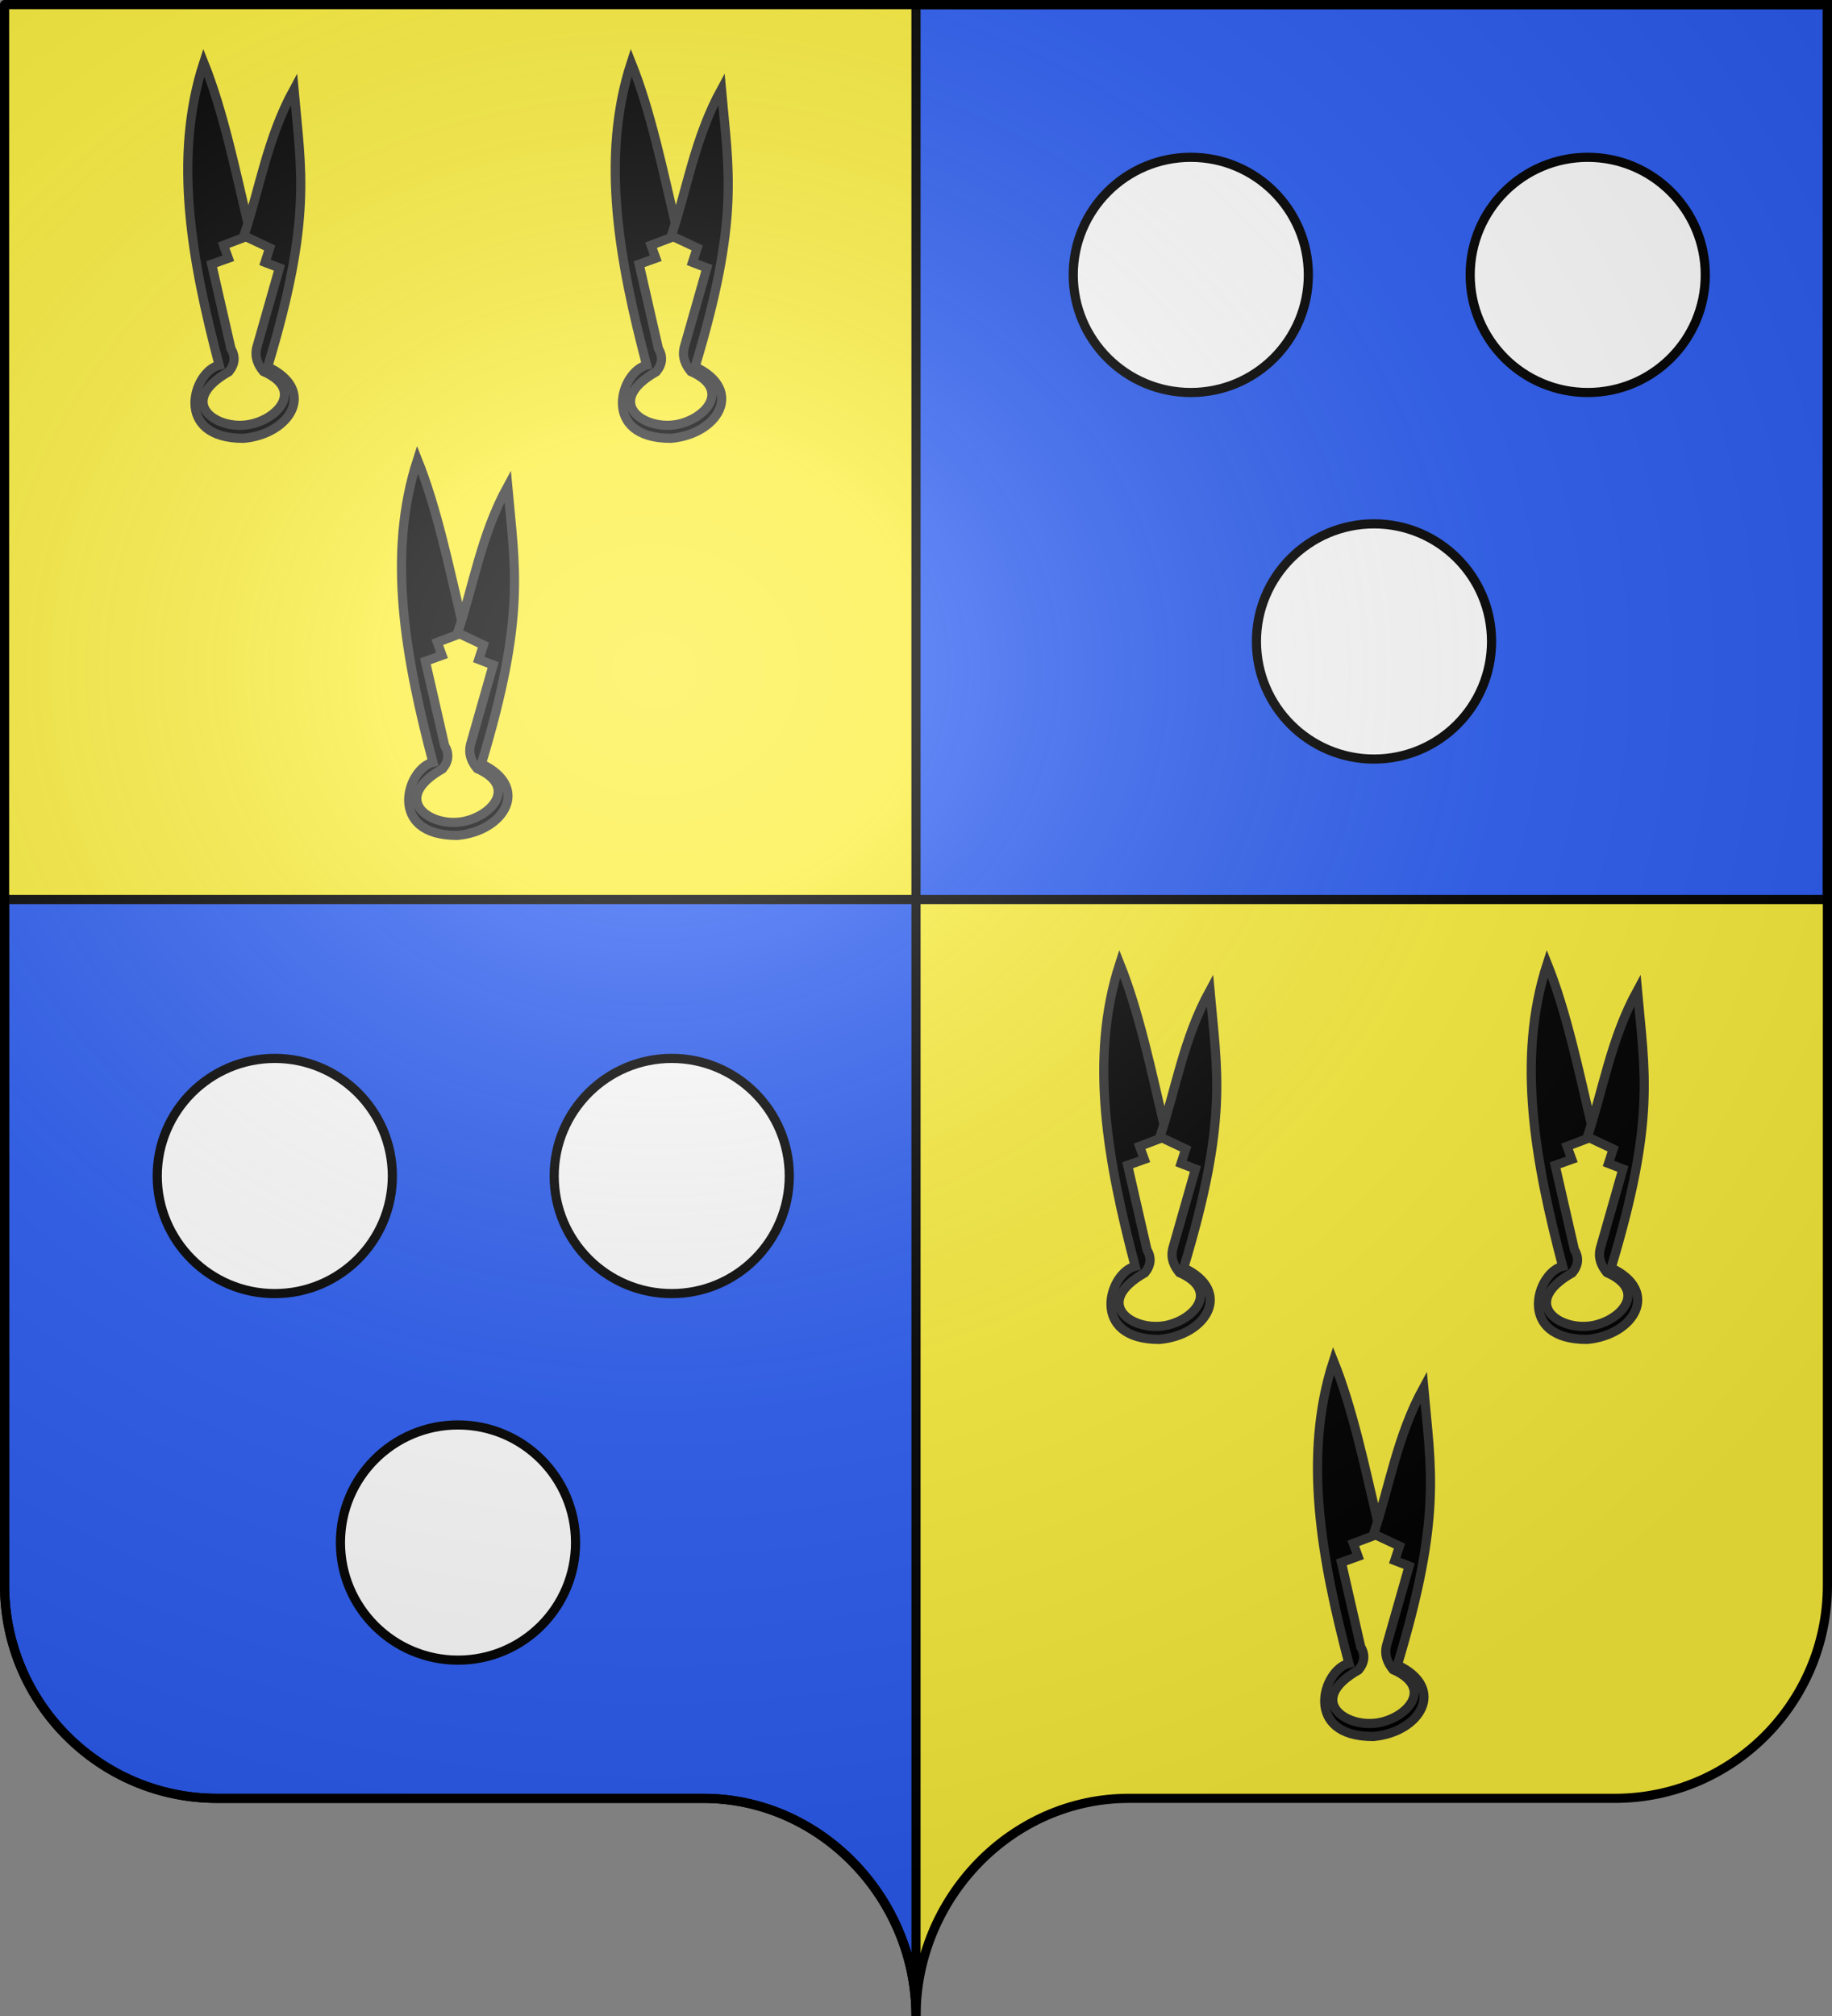
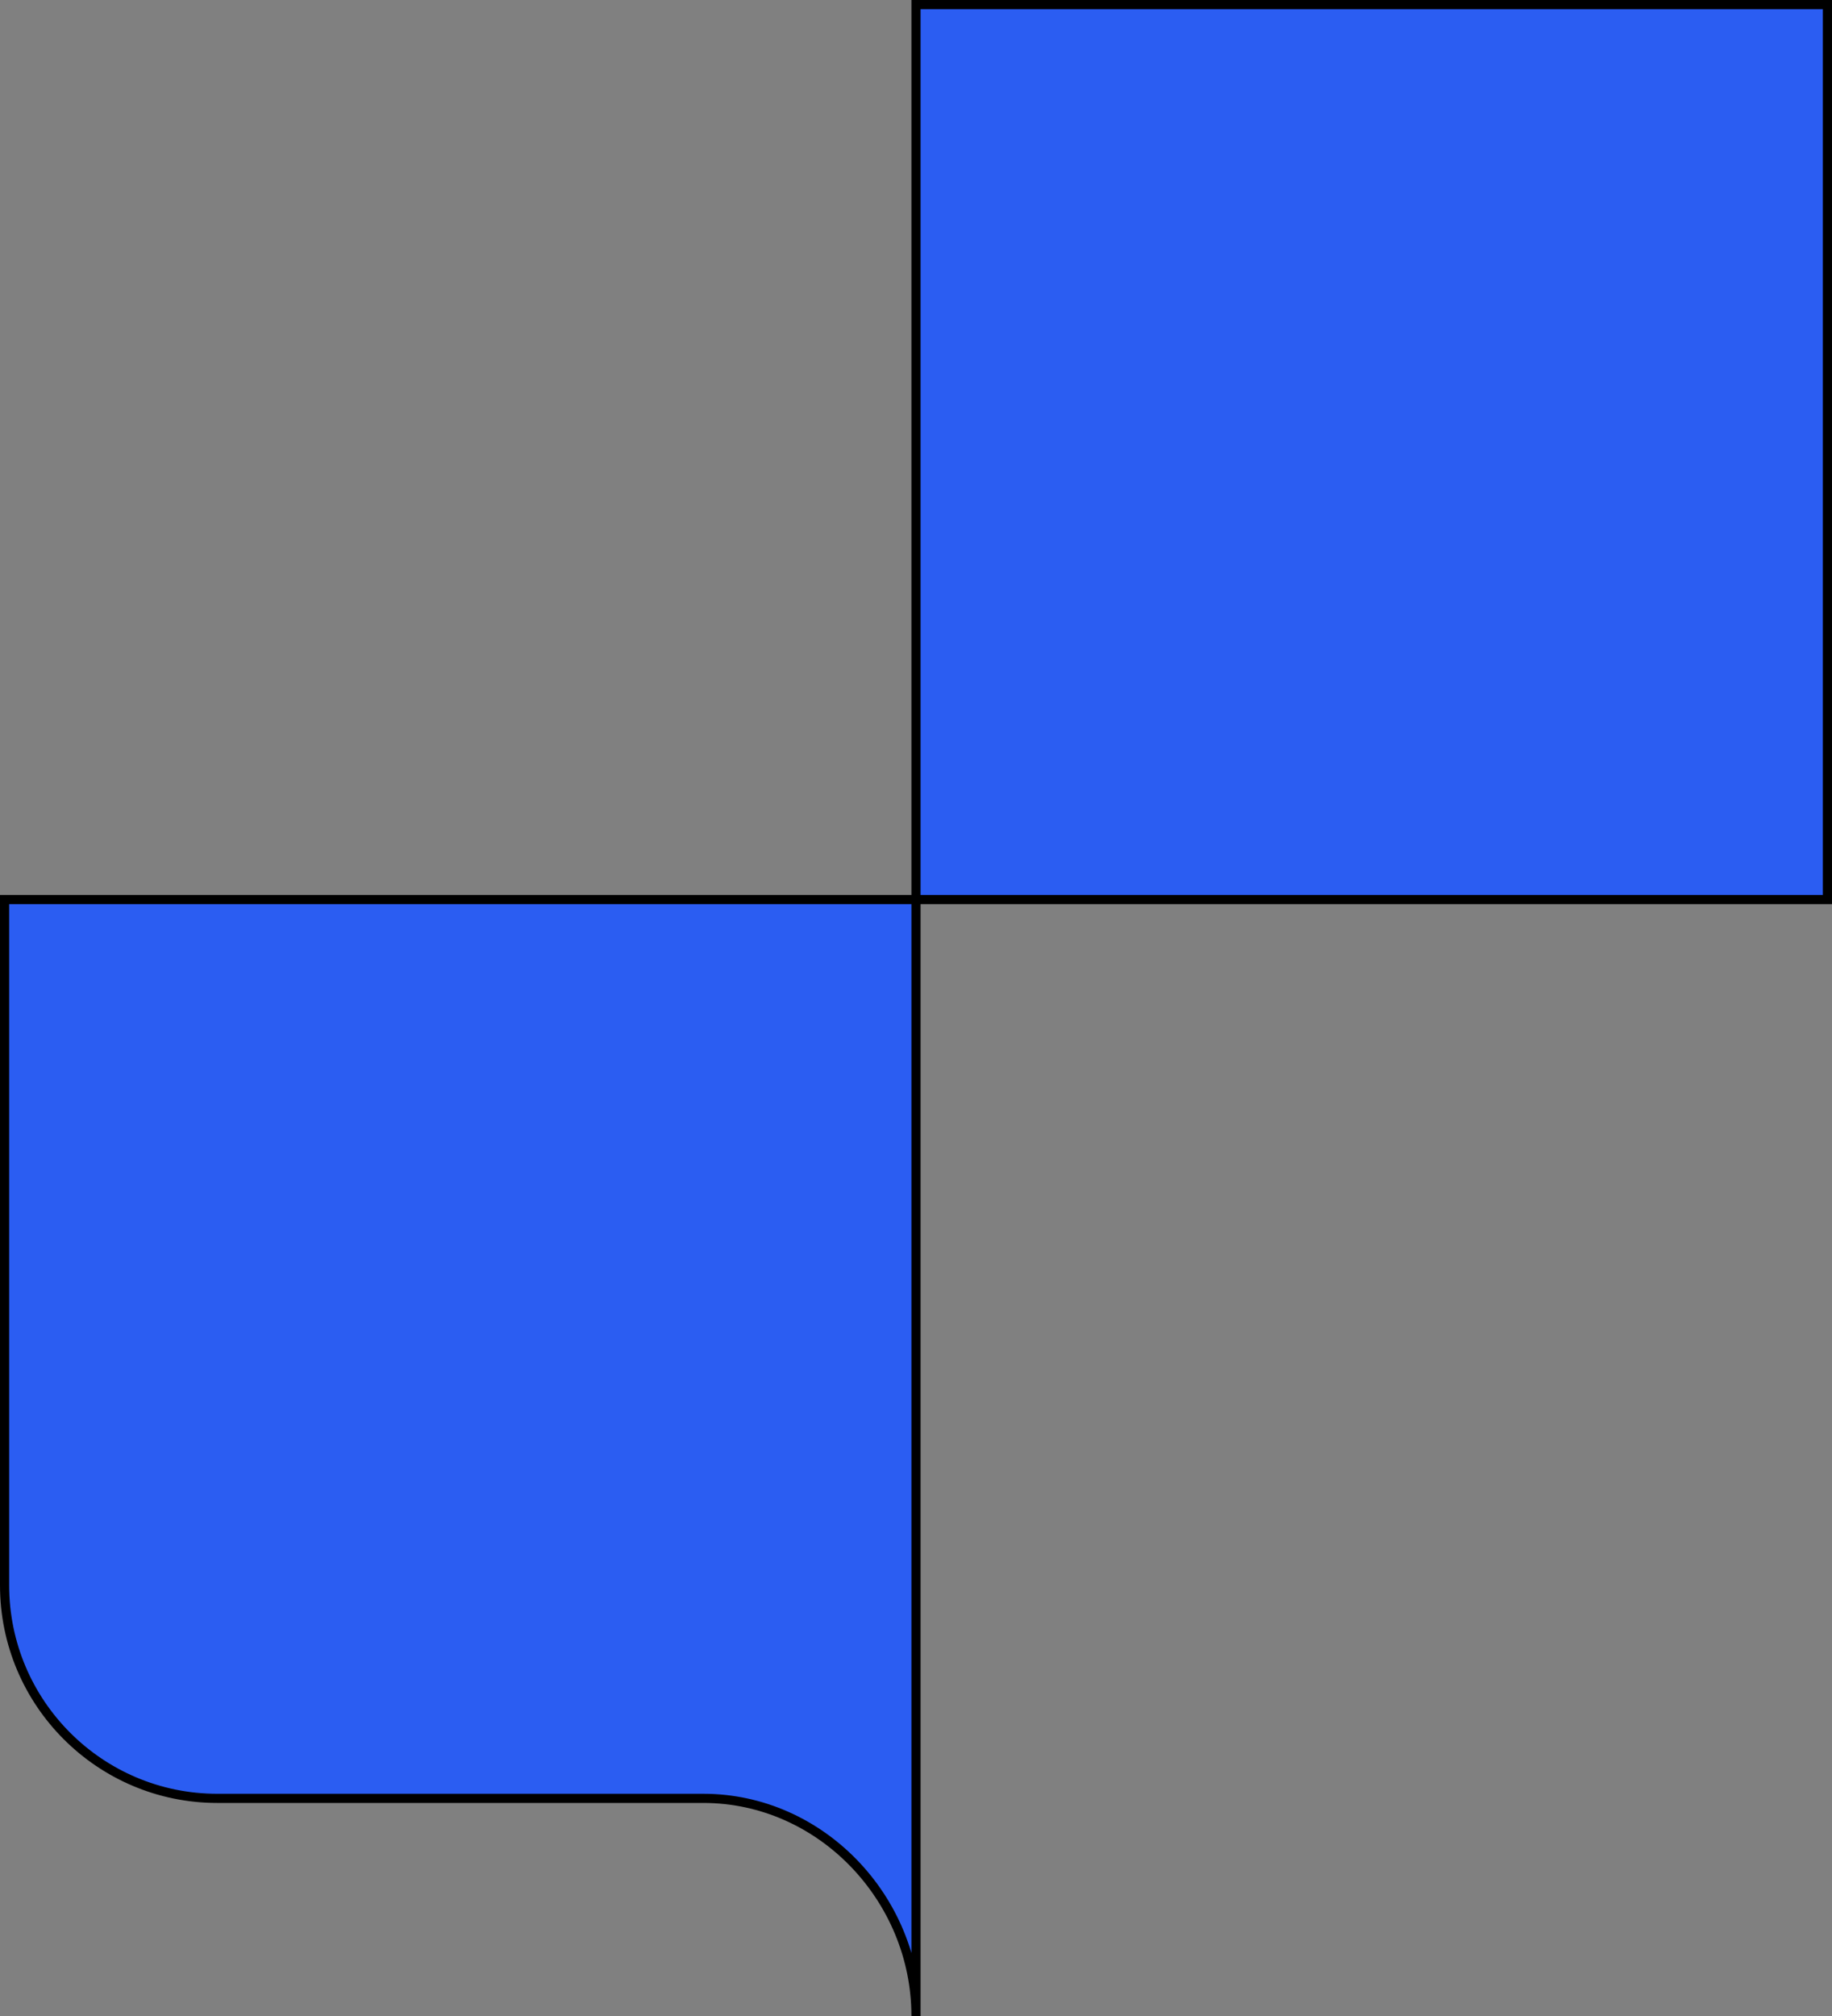
<svg xmlns="http://www.w3.org/2000/svg" xmlns:xlink="http://www.w3.org/1999/xlink" width="600" height="660">
  <rect width="100%" height="100%" fill="#808080" stroke="none" />
  <defs>
    <radialGradient xlink:href="#a" id="b" cx="285.186" cy="200.448" r="300" fx="285.186" fy="200.448" gradientTransform="matrix(1.551 0 0 1.35 -227.894 341.099)" gradientUnits="userSpaceOnUse" />
    <linearGradient id="a">
      <stop offset="0" style="stop-color:white;stop-opacity:.314" />
      <stop offset=".19" style="stop-color:white;stop-opacity:.251" />
      <stop offset=".6" style="stop-color:#6b6b6b;stop-opacity:.125" />
      <stop offset="1" style="stop-color:black;stop-opacity:.125" />
    </linearGradient>
  </defs>
-   <path d="M300 1050.862c0-38.504 31.203-69.753 69.65-69.753h159.2c38.447 0 69.65-31.25 69.65-69.754V393.862H1.5v517.493c0 38.504 31.203 69.754 69.65 69.754h159.2c38.447 0 69.65 31.25 69.65 69.753z" style="fill:#fcef3c;fill-opacity:1;fill-rule:nonzero;stroke:none" transform="translate(0 -392.362)" />
  <path d="M300 393.862v293h298.5v-293H300zM300 686.862H1.5v224.5c0 38.504 31.21 69.75 69.656 69.75h159.188c38.447 0 69.656 32.746 69.656 71.25v-365.5z" style="fill:#2b5df2;fill-opacity:1;stroke:#000;stroke-width:3;stroke-linecap:round;stroke-linejoin:miter;stroke-miterlimit:4;stroke-opacity:1;stroke-dasharray:none" transform="translate(0 -392.362)" />
-   <path d="M428.5 482.362c0 21.263-17.237 38.5-38.5 38.5s-38.5-17.237-38.5-38.5 17.237-38.5 38.5-38.5 38.5 17.237 38.5 38.5zM558.5 482.362c0 21.263-17.237 38.5-38.5 38.5s-38.5-17.237-38.5-38.5 17.237-38.5 38.5-38.5 38.5 17.237 38.5 38.5zM488.5 602.362c0 21.263-17.237 38.5-38.5 38.5s-38.5-17.237-38.5-38.5 17.237-38.5 38.5-38.5 38.5 17.237 38.5 38.5zM128.5 777.362c0 21.263-17.237 38.5-38.5 38.5s-38.5-17.237-38.5-38.5 17.237-38.5 38.5-38.5 38.5 17.237 38.5 38.5zM258.5 777.362c0 21.263-17.237 38.5-38.5 38.5s-38.5-17.237-38.5-38.5 17.237-38.5 38.5-38.5 38.5 17.237 38.5 38.5zM188.5 897.362c0 21.263-17.237 38.5-38.5 38.5s-38.5-17.237-38.5-38.5 17.237-38.5 38.5-38.5 38.5 17.237 38.5 38.5z" style="fill:#fff;fill-opacity:1;stroke:#000;stroke-width:3;stroke-linejoin:miter;stroke-miterlimit:4;stroke-opacity:1;stroke-dasharray:none" transform="translate(0 -392.362)" />
-   <path d="M81.171 465.35c-4.036-17.087-8.097-36.75-14.443-52.533-10.2 31.313-3.82 65.352 5.049 99.11-8.61 2.033-15.158 23.998 8.007 23.935 15.454-1.385 24.071-15.804 7.883-23.412 14.675-48.677 10.972-64.176 8.602-90.898-8.771 16.04-11.266 32.772-16.39 47.995l8.46 3.98-1.54 4.725 4.717 1.812-7.417 26.03c-.763 3.172.342 5.661 2.162 7.89 13.537 5.929 4.646 15.864-5.05 17.417-10.811 1.732-23.462-7.573-6.265-17.333 2.002-2.439 2.27-4.957.7-7.559l-6.318-27.654 5.45-1.95-1.547-4.265 7.306-2.762M221.171 465.35c-4.036-17.087-8.097-36.75-14.443-52.533-10.2 31.313-3.82 65.352 5.049 99.11-8.61 2.033-15.158 23.998 8.007 23.935 15.454-1.385 24.071-15.804 7.883-23.412 14.675-48.677 10.972-64.176 8.602-90.898-8.771 16.04-11.266 32.772-16.39 47.995l8.46 3.98-1.54 4.725 4.717 1.812-7.417 26.03c-.763 3.172.342 5.661 2.162 7.89 13.537 5.929 4.646 15.864-5.05 17.417-10.811 1.732-23.462-7.573-6.265-17.333 2.002-2.439 2.27-4.957.7-7.559l-6.318-27.654 5.45-1.95-1.547-4.265 7.306-2.762M151.171 595.35c-4.036-17.087-8.097-36.75-14.443-52.533-10.2 31.313-3.82 65.352 5.049 99.11-8.61 2.033-15.158 23.998 8.007 23.935 15.454-1.385 24.071-15.804 7.883-23.412 14.675-48.677 10.972-64.176 8.602-90.898-8.771 16.04-11.266 32.772-16.39 47.995l8.46 3.98-1.54 4.725 4.717 1.812-7.417 26.03c-.763 3.172.342 5.661 2.162 7.89 13.537 5.929 4.646 15.864-5.05 17.417-10.811 1.732-23.462-7.573-6.265-17.333 2.002-2.439 2.27-4.957.7-7.559l-6.318-27.654 5.45-1.95-1.547-4.265 7.306-2.762M381.171 760.35c-4.036-17.087-8.097-36.75-14.443-52.533-10.2 31.313-3.82 65.352 5.049 99.11-8.61 2.033-15.158 23.998 8.007 23.935 15.454-1.385 24.071-15.804 7.883-23.412 14.675-48.677 10.972-64.176 8.602-90.898-8.771 16.04-11.266 32.772-16.39 47.995l8.46 3.98-1.54 4.725 4.717 1.812-7.417 26.03c-.763 3.172.342 5.661 2.162 7.89 13.537 5.929 4.646 15.864-5.05 17.417-10.811 1.732-23.462-7.573-6.265-17.333 2.002-2.439 2.27-4.957.7-7.559l-6.318-27.654 5.45-1.95-1.547-4.265 7.306-2.762M521.171 760.35c-4.036-17.087-8.097-36.75-14.443-52.533-10.2 31.313-3.82 65.352 5.049 99.11-8.61 2.033-15.158 23.998 8.007 23.935 15.454-1.385 24.071-15.804 7.883-23.412 14.675-48.677 10.972-64.176 8.602-90.898-8.771 16.04-11.266 32.772-16.39 47.995l8.46 3.98-1.54 4.725 4.717 1.812-7.417 26.03c-.763 3.172.342 5.661 2.162 7.89 13.537 5.929 4.646 15.864-5.05 17.417-10.811 1.732-23.462-7.573-6.265-17.333 2.002-2.439 2.27-4.957.7-7.559l-6.318-27.654 5.45-1.95-1.547-4.265 7.306-2.762M451.171 890.35c-4.036-17.087-8.097-36.75-14.443-52.533-10.2 31.313-3.82 65.352 5.049 99.11-8.61 2.033-15.158 23.998 8.007 23.935 15.454-1.385 24.071-15.804 7.883-23.412 14.675-48.677 10.972-64.176 8.602-90.898-8.771 16.04-11.266 32.772-16.39 47.995l8.46 3.98-1.54 4.725 4.717 1.812-7.417 26.03c-.763 3.172.342 5.661 2.162 7.89 13.537 5.929 4.646 15.864-5.05 17.417-10.811 1.732-23.462-7.573-6.265-17.333 2.002-2.439 2.27-4.957.7-7.559l-6.318-27.654 5.45-1.95-1.547-4.265 7.306-2.762" style="fill:#000;fill-opacity:1;stroke:#313131;stroke-width:3;stroke-linecap:butt;stroke-linejoin:miter;stroke-miterlimit:4;stroke-opacity:1;stroke-dasharray:none" transform="translate(0 -392.362)" />
-   <path d="M1.5 393.862v517.491c0 38.505 31.203 69.755 69.65 69.755h159.2c38.447 0 69.65 31.25 69.65 69.754 0-38.504 31.203-69.754 69.65-69.754h159.2c38.447 0 69.65-31.25 69.65-69.755V393.862H1.5z" style="fill:url(#b);fill-opacity:1;fill-rule:evenodd;stroke:none" transform="translate(0 -392.362)" />
-   <path d="M300 1052.362c0-38.504 31.203-71.254 69.65-71.254h159.2c38.447 0 69.65-31.25 69.65-69.753V393.862H1.5v517.493c0 38.504 31.203 69.753 69.65 69.753h159.2c38.447 0 69.65 32.75 69.65 71.254z" style="fill:none;stroke:#000;stroke-width:3;stroke-linecap:round;stroke-linejoin:round;stroke-miterlimit:4;stroke-opacity:1;stroke-dasharray:none;stroke-dashoffset:0" transform="translate(0 -392.362)" />
</svg>